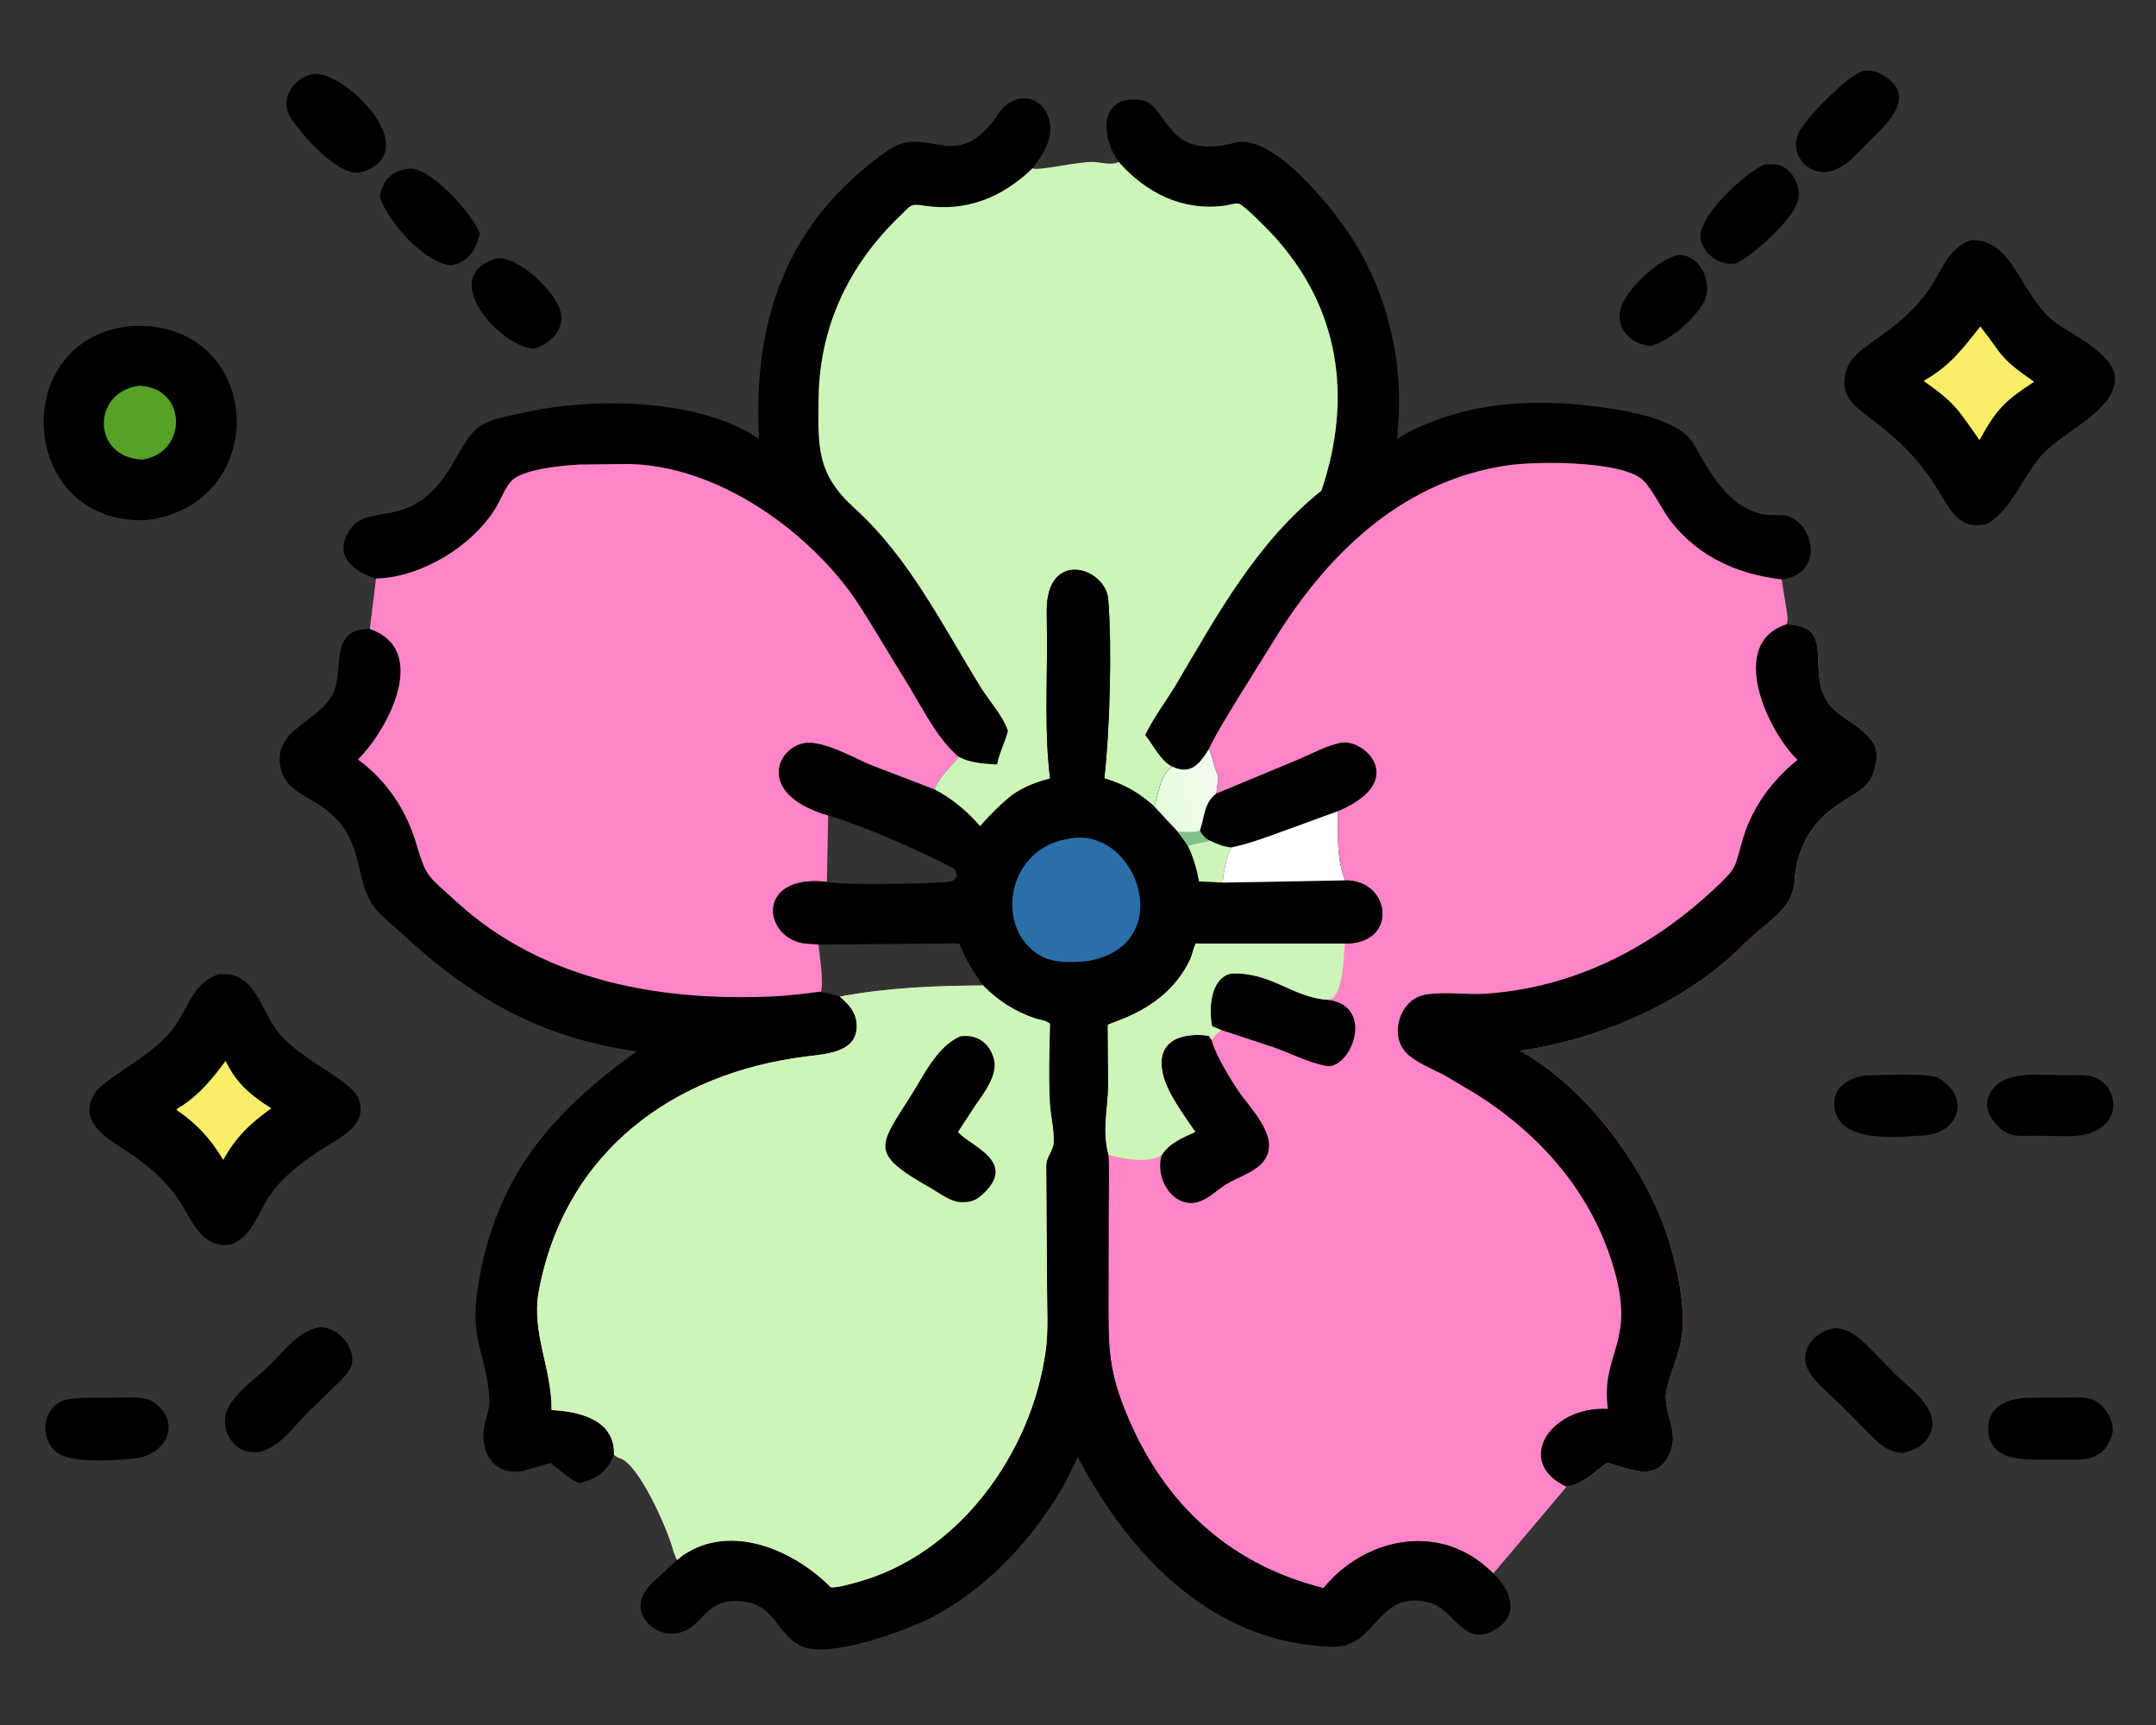
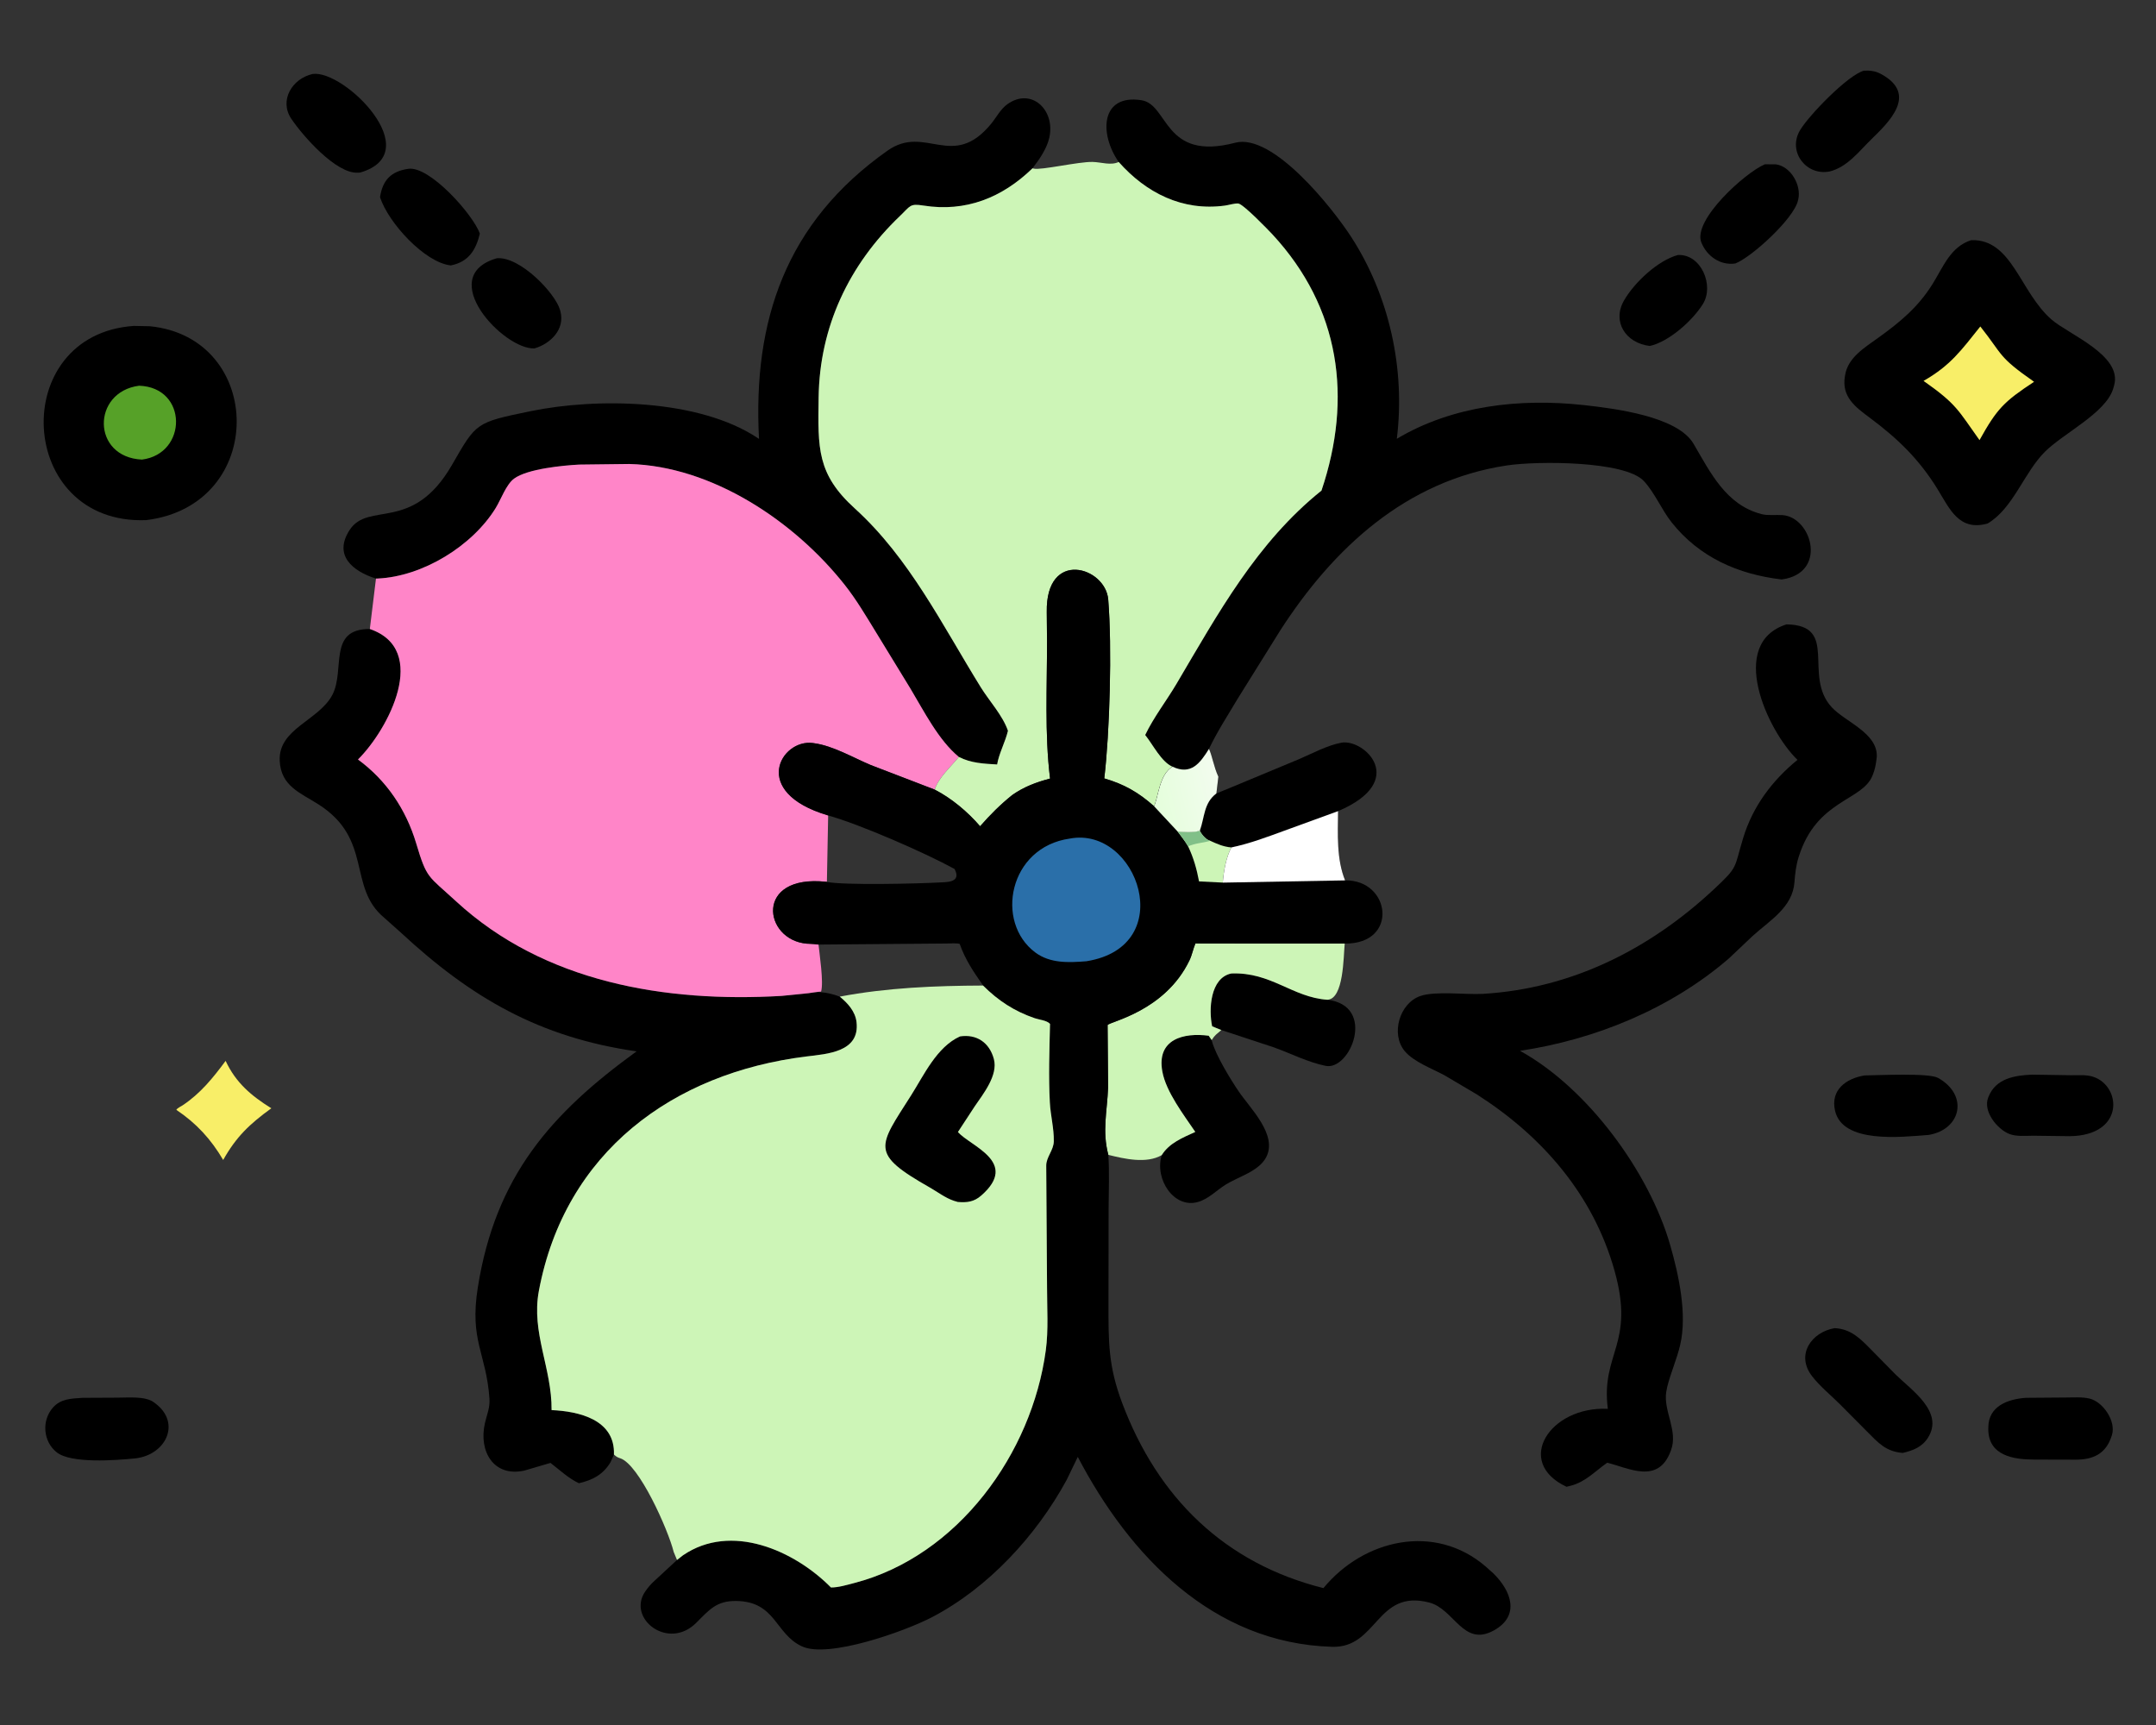
<svg xmlns="http://www.w3.org/2000/svg" width="505" height="404">
  <rect width="100%" height="100%" fill="#333333" stroke="none" />
  <path transform="scale(0.789 0.789)" d="M498.123 75.694C505.047 75.373 508.932 84.745 505.556 90.214C502.465 95.222 495.378 101.476 489.765 102.696C482.634 101.844 478.527 95.498 482.087 89.258C485.186 83.825 492.196 77.293 498.123 75.694Z" />
  <path transform="scale(0.789 0.789)" d="M147.507 76.652C154.481 76.108 164.881 87.082 166.273 92.048L166.355 92.366C167.803 97.702 163.488 102.012 158.684 103.415C149.597 103.897 128.966 82.042 147.507 76.652Z" />
  <path transform="scale(0.789 0.789)" d="M121.233 50.109C127.53 49.201 140.45 63.671 142.45 69.342C141.301 74.196 139.103 77.752 133.823 78.786C126.084 77.937 115.27 66.119 112.817 58.534C113.585 53.464 116.104 50.837 121.233 50.109Z" />
  <path transform="scale(0.789 0.789)" d="M523.952 48.763L527.258 48.79C531.677 49.434 534.819 55.025 533.847 59.183L533.758 59.546C532.528 64.935 519.938 76.398 515.151 78.212C510.712 78.847 506.728 76.083 505.079 71.973C502.43 65.369 518.069 51.228 523.952 48.763Z" />
  <path transform="scale(0.789 0.789)" d="M92.789 21.963C102.143 20.59 127.094 45.325 106.95 51.213L106.244 51.256C99.773 51.651 89.784 40.199 86.461 35.232C82.82 29.788 86.727 23.345 92.789 21.963Z" />
  <path transform="scale(0.789 0.789)" d="M553.372 20.97C555.215 20.892 556.768 21.076 558.415 21.966C569.599 28.005 560.615 36.382 555.472 41.416C551.79 45.02 548.447 49.535 543.244 50.877C536.363 52.338 530.638 45.169 534.304 38.782C536.814 34.408 548.636 22.191 553.372 20.97Z" />
  <path transform="scale(0.789 0.789)" d="M553.541 319.228C557.679 319.18 572.616 318.441 575.323 319.944C584.443 325.008 582.296 335.229 572.579 336.885C564.214 337.53 547.018 339.511 544.767 329.693C543.351 323.514 548.077 320.1 553.541 319.228Z" />
  <path transform="scale(0.789 0.789)" d="M24.503 414.927L34.785 414.876C37.929 414.894 43.061 414.341 45.665 416.237L46.024 416.508C53.982 422.425 49.159 431.964 40.075 432.907C34.335 433.484 21.116 434.487 16.84 431.103C12.787 427.896 12.297 421.666 15.729 417.801C18.077 415.157 21.26 415.143 24.503 414.927Z" />
  <path transform="scale(0.789 0.789)" d="M603.321 318.991L614.81 319.169C616.889 319.185 619.329 318.962 621.321 319.597C629.857 322.314 630.857 337.065 614.453 337.257L603.598 337.123C601.412 337.129 598.622 337.415 596.562 336.621C592.958 335.233 588.605 329.899 590.24 325.786L590.336 325.548C592.486 320.119 598.088 319.199 603.321 318.991Z" />
  <path transform="scale(0.789 0.789)" d="M601.425 414.923L613.379 414.83C615.593 414.829 618.197 414.621 620.355 415.154C624.354 416.142 628.249 421.866 626.97 425.969L626.843 426.354C625.177 431.504 621.42 433.299 616.172 433.284L603.849 433.252C597.984 433.238 590.225 432.208 590.265 424.154L590.274 423.697C590.292 417.39 596.073 415.292 601.425 414.923Z" />
  <path transform="scale(0.789 0.789)" d="M544.666 394.236C549.437 394.497 552.155 397.237 555.322 400.454L562.737 407.991C567.419 412.616 577.231 419.089 572.344 426.785C570.573 429.574 567.916 430.551 564.861 431.281C559.787 430.857 557.583 428.26 554.162 424.823L546.301 416.913C543.523 414.13 540.304 411.567 537.906 408.444C533.057 402.128 537.769 395.415 544.666 394.236Z" />
-   <path transform="scale(0.789 0.789)" d="M95.051 393.922C101.687 394.215 106.58 401.897 103.79 406.544C102.556 408.599 100.619 410.286 98.912 411.935L91.186 419.468C86.713 423.917 83.162 429.539 76.742 431.078C75.643 431.07 74.465 431.131 73.397 430.846L73.125 430.768C69.554 429.825 66.994 426.18 66.789 422.538L66.777 422.134C66.514 415.463 75.168 409.951 79.399 405.873C84.103 401.34 88.265 395.134 95.051 393.922Z" />
  <path transform="scale(0.789 0.789)" d="M39.742 96.741L44.506 96.84C78.667 100.242 79.421 150.008 43.368 154.395C4.782 155.831 2.205 99.305 39.742 96.741Z" />
  <path fill="#56A128" transform="scale(0.789 0.789)" d="M41.289 114.494C55.815 114.976 55.721 134.693 42.154 136.422C27.17 135.741 27.21 116.332 41.289 114.494Z" />
-   <path transform="scale(0.789 0.789)" d="M64.773 289.234C66.025 289.212 67.559 289.037 68.767 289.374L69.883 289.719C75.64 291.792 78.084 299.597 81.122 304.365C87.528 314.419 103.806 319.797 106.37 326.035C109.73 334.212 100.09 338.066 94.751 341.618C88.947 345.478 83.422 349.713 79.591 355.641C76.403 360.574 74.582 367.323 68.557 369.393C59.378 370.793 56.813 361.438 52.5 355.308C48.713 349.924 43.173 345.326 37.682 341.746C32.022 338.055 23.563 333.47 27.597 325.373C30.355 319.838 45.735 313.825 52.183 304.246C56.125 298.389 57.553 291.709 64.773 289.234Z" />
  <path fill="#F8EE68" transform="scale(0.789 0.789)" d="M66.978 314.904C70.024 321.412 74.562 325.244 80.549 328.978C74.101 333.645 70.108 337.451 66.257 344.321C62.628 338.134 58.294 333.433 52.353 329.44C52.595 328.941 53.7 328.437 54.18 328.121C59.456 324.64 63.249 319.952 66.978 314.904Z" />
  <path transform="scale(0.789 0.789)" d="M585.18 71.287C597.338 70.866 599.633 86.687 609.034 94.849C614.197 99.33 630.154 105.469 627.614 114.421L627.306 115.49C625.026 122.634 612.64 128.588 607.133 134.04C600.84 140.27 597.704 150.879 590.053 155.4C581.589 157.756 578.827 151.101 575.242 145.267C569.737 136.307 563.382 130.191 555.078 124.003C550.777 120.798 546.68 117.786 547.694 111.717L547.773 111.277C548.618 106.128 553.614 103.131 557.526 100.315C564.125 95.565 569.426 91.205 573.772 84.214C576.931 79.132 579.065 73.254 585.18 71.287Z" />
  <path fill="#F8EE68" transform="scale(0.789 0.789)" d="M587.897 96.909C594.771 105.563 592.972 105.723 603.855 113.327C594.891 119.241 592.856 121.313 587.656 130.645C581.279 121.733 580.935 120.014 571.039 113.065C579.103 108.445 582.207 104.012 587.897 96.909Z" />
  <path transform="scale(0.789 0.789)" d="M111.616 171.748C104.689 169.551 98.945 164.877 103.752 157.382C109.362 148.637 122.454 158.331 134.157 138.039C141.466 125.366 141.131 125.438 157.475 122.061C177.101 118.006 207.53 118.375 225.024 130.081L225.327 130.286C223.462 95.235 233.234 66.03 263.489 44.708C274.76 36.765 282.745 50.721 294.229 36.756C295.792 34.855 297.032 32.378 299.063 30.926C306.15 25.859 313.315 32.599 311.524 40.791C310.79 44.15 308.567 47.284 306.525 49.954C297.463 58.74 286.661 62.999 274.169 61.022C270.047 60.37 270.333 61.093 267.177 64.108C252.001 78.601 243.313 97.028 243.022 117.996C242.812 133.052 242.488 140.696 253.779 150.939C269.999 165.652 279.766 185.608 291.151 203.986C293.729 208.147 297.638 212.313 299.233 216.917C298.457 220.198 296.49 223.856 296.019 226.925C292.076 226.696 288.234 226.529 284.649 224.684C278.6 219.694 274.291 211.086 270.291 204.423L259.971 187.546C257.056 182.793 254.212 177.961 250.747 173.58C235.822 154.706 211.37 138.328 186.751 137.728L171.946 137.905C167.246 138.156 156.605 139.138 152.613 142.076C150.28 143.793 148.71 148.263 147.183 150.758C140.305 161.994 125.523 171.15 112.067 171.732L111.616 171.748Z" />
  <path transform="scale(0.789 0.789)" d="M332.108 48.082C326.263 39.669 326.739 27.864 338.861 29.746C346.992 31.009 345.362 47.971 366.694 42.369C377.902 39.426 395.611 61.83 401.083 70.257C412.457 87.775 417.234 109.528 414.675 130.248C431.221 120.367 451.281 118.171 470.131 120.241C479.313 121.249 497.969 123.554 502.758 131.721C507.767 140.264 512.405 149.908 522.973 152.613C524.891 153.103 527.212 152.756 529.197 152.906C537.625 153.539 542.287 168.963 530.372 171.74L528.925 172.005C515.973 170.483 504.5 165.43 496.264 155.065C493.248 151.269 491.234 146.231 487.988 142.768C482.386 136.79 456.465 136.786 447.345 138.159C417.3 142.683 395.767 162.788 380.055 187.149L367.366 207.502C364.51 212.331 361.304 217.237 358.907 222.299C356.251 226.566 353.599 230.161 348.09 227.59C344.759 226.171 342.253 221.009 339.97 218.172C342.499 212.887 346.295 208.015 349.285 202.951C361.642 182.027 373.098 161.033 392.309 145.621C401.566 118.124 397.869 91.349 377.779 69.615C376.528 68.262 369.078 60.553 367.602 60.41C366.557 60.308 364.727 60.885 363.626 61.033C350.982 62.738 340.233 57.24 332.108 48.082Z" />
  <path transform="scale(0.789 0.789)" d="M109.793 186.707C127.7 192.86 115.262 216.562 106.276 225.444C114.745 231.65 120.548 240.291 123.555 250.342C126.741 260.989 127.017 259.821 135.387 267.535C161.564 291.66 197.638 297.639 232.044 295.619L239.997 294.817C241.178 294.693 242.593 294.366 243.755 294.536C245.703 294.683 247.451 295.136 249.301 295.834C251.645 297.736 253.897 300.205 254.273 303.355C255.339 312.307 245.55 312.838 239.379 313.599C199.806 318.476 167.692 341.943 159.966 383.219C157.653 395.576 163.859 406.104 163.751 418.565C171.898 418.927 182.635 421.403 182.261 431.764L181.261 434.012C179.06 437.708 175.917 439.35 171.863 440.272C168.804 438.866 166.104 436.292 163.424 434.241L155.635 436.528C146.54 438.504 142.051 430.816 143.952 422.459C144.538 419.88 145.495 417.895 145.305 415.172C144.355 401.564 139.306 398.085 141.861 382.084C147.125 349.112 163.587 330.485 188.986 312.081C160.06 307.95 139.77 296.088 119.024 276.845L114.031 272.39C103.145 263.348 110.77 249.178 94.65 238.833C89.216 235.346 83.396 233.411 83.038 225.822C82.588 216.268 94.653 213.899 98.668 206.261C102.548 198.878 97.186 186.643 109.793 186.707Z" />
  <path fill="#FF85C8" transform="scale(0.789 0.789)" d="M111.616 171.748L112.067 171.732C125.523 171.15 140.305 161.994 147.183 150.758C148.71 148.263 150.28 143.793 152.613 142.076C156.605 139.138 167.246 138.156 171.946 137.905L186.751 137.728C211.37 138.328 235.822 154.706 250.747 173.58C254.212 177.961 257.056 182.793 259.971 187.546L270.291 204.423C274.291 211.086 278.6 219.694 284.649 224.684C282.303 227.596 278.594 230.839 277.486 234.385L258.488 227.087C253.335 224.923 247.256 221.357 241.719 220.618L241.27 220.552C231.925 219.325 222.472 235.104 245.854 242.024L245.48 261.754C223.886 259.42 226.572 279.022 239.531 280.114L242.957 280.079C243.291 283.327 244.562 291.569 243.755 294.347C242.593 294.366 241.178 294.693 239.997 294.817L232.044 295.619C197.638 297.639 161.564 291.66 135.387 267.535C127.017 259.821 126.741 260.989 123.555 250.342C120.548 240.291 114.745 231.65 106.276 225.444C115.262 216.562 127.7 192.86 109.793 186.707L111.616 171.748Z" />
  <path fill="#CDF5B7" transform="scale(0.789 0.789)" d="M332.108 48.082C340.233 57.24 350.982 62.738 363.626 61.033C364.727 60.885 366.557 60.308 367.602 60.41C369.078 60.553 376.528 68.262 377.779 69.615C397.869 91.349 401.566 118.124 392.309 145.621C373.098 161.033 361.642 182.027 349.285 202.951C346.295 208.015 342.499 212.887 339.97 218.172C342.253 221.009 344.759 226.171 348.09 227.59C344.127 229.786 343.839 236.98 342.594 239.308C338.015 235.231 333.699 232.756 327.824 231.058C329.443 217.489 330.169 192.195 328.998 177.955C328.201 168.26 310.425 162.85 310.754 181.7L310.829 190.215C310.862 203.749 310.087 217.685 311.732 231.105C307.683 232.161 304.007 233.541 300.563 235.945C297.031 238.76 293.93 241.861 290.963 245.259C287.303 241.004 282.478 236.944 277.486 234.385C278.594 230.839 282.303 227.596 284.649 224.684C288.234 226.529 292.076 226.696 296.019 226.925C296.49 223.856 298.457 220.198 299.233 216.917C297.638 212.313 293.729 208.147 291.151 203.986C279.766 185.608 269.999 165.652 253.779 150.939C242.488 140.696 242.812 133.052 243.022 117.996C243.313 97.028 252.001 78.601 267.177 64.108C270.333 61.093 270.047 60.37 274.169 61.022C286.661 62.999 297.463 58.74 306.525 49.954L306.889 50.053C309.094 50.578 320.158 47.97 324.367 48.068C326.952 48.128 329.761 49.194 332.108 48.082Z" />
-   <path fill="#FF85C8" transform="scale(0.789 0.789)" d="M358.907 222.299C361.304 217.237 364.51 212.331 367.366 207.502L380.055 187.149C395.767 162.788 417.3 142.683 447.345 138.159C456.465 136.786 482.386 136.79 487.988 142.768C491.234 146.231 493.248 151.269 496.264 155.065C504.5 165.43 515.973 170.483 528.925 172.005L530.409 181.261C530.601 182.563 530.928 184.093 530.356 185.337C546.145 185.591 535.067 200.539 543.797 209.951C547.851 214.322 557.401 217.558 557.163 224.582L557.077 225.364C556.872 226.958 556.634 228.315 556.04 229.818L555.891 230.207C552.887 237.794 539.316 237.316 534.006 254.281L533.867 254.712C533.196 256.903 532.882 259.571 532.719 261.858C532.183 269.379 525.353 273.228 520.268 277.859L513.263 284.493C496.028 299.384 473.644 308.572 451.241 311.917C471.382 323.006 489.63 347.993 495.836 369.611C498.375 378.454 500.924 390.138 498.792 399.231C497.797 403.477 495.996 407.448 494.95 411.663L494.652 413.188C493.769 418.894 498.255 424.751 496.051 430.515L495.954 430.787C492.248 440.682 483.504 435.754 477.139 434.184C473.502 436.726 470.697 439.9 466.25 441.028L465.06 441.328L443.344 467.048C448.693 472.287 451.302 479.586 443.563 483.922C434.377 489.068 431.798 477.634 424.294 475.688C408.588 471.615 408.966 489.222 395.482 488.831C360.009 487.802 335.29 461.754 319.958 432.46L316.641 439.323C307.635 455.86 293.377 471.351 276.58 480.094C268.726 484.182 245.946 492.358 238.075 488.705C230.044 484.979 230.365 475.379 218.555 475.224C212.675 475.148 210.549 477.869 206.661 481.738C198.351 490.006 186.158 480.457 191.48 472.514L191.719 472.172C192.392 471.197 193.118 470.367 193.972 469.543L200.983 463.056L200.003 460.681C198.348 454.043 189.695 434.627 184.102 432.857C183.366 432.624 183.083 432.453 182.486 431.955L182.261 431.764C182.635 421.403 171.898 418.927 163.751 418.565C163.859 406.104 157.653 395.576 159.966 383.219C167.692 341.943 199.806 318.476 239.379 313.599C245.55 312.838 255.339 312.307 254.273 303.355C253.897 300.205 251.645 297.736 249.301 295.834C247.451 295.136 245.703 294.683 243.755 294.347C244.562 291.569 243.291 283.327 242.97 280.381L239.531 280.114C226.572 279.022 223.886 259.42 245.218 261.754L245.718 242.024C222.472 235.104 231.925 219.325 241.27 220.552L241.719 220.618C247.256 221.357 253.335 224.923 258.488 227.087L277.486 234.385C282.478 236.944 287.303 241.004 290.963 245.259C293.93 241.861 297.031 238.76 300.563 235.945C304.007 233.541 307.683 232.161 311.732 231.105C310.087 217.685 310.862 203.749 310.829 190.215L310.754 181.7C310.425 162.85 328.201 168.26 328.998 177.955C330.169 192.195 329.443 217.489 327.824 231.058C333.699 232.756 338.015 235.231 342.594 239.308C343.839 236.98 344.127 229.786 348.09 227.59C353.599 230.161 356.251 226.566 358.907 222.299ZM300.563 235.945C297.031 238.76 293.93 241.861 290.963 245.259C287.303 241.004 282.478 236.944 277.486 234.385L258.488 227.087C253.335 224.923 247.256 221.357 241.719 220.618L241.27 220.552C231.925 219.325 222.472 235.104 245.718 242.024L245.218 261.754C223.886 259.42 226.572 279.022 239.531 280.114L242.97 280.381C243.291 283.327 244.562 291.569 243.755 294.347C245.703 294.683 247.451 295.136 249.301 295.834C263.258 293.177 277.649 292.597 291.829 292.497C296.372 297.065 301.12 300.163 307.188 302.246C308.44 302.677 310.889 302.908 311.721 303.936C311.544 311.653 311.259 319.561 311.668 327.261C311.874 331.135 312.909 334.909 312.844 338.774C312.799 341.452 310.556 343.476 310.594 346.05L310.836 382.135C310.834 388.231 311.283 394.762 310.47 400.801C306.348 431.439 284.402 461.889 253.606 469.894C251.526 470.435 248.827 471.248 246.688 471.215C235.758 460.173 217.027 451.919 202.76 461.666L200.983 463.056L193.972 469.543C193.118 470.367 192.392 471.197 191.719 472.172L191.48 472.514C186.158 480.457 198.351 490.006 206.661 481.738C210.549 477.869 212.675 475.148 218.555 475.224C230.365 475.379 230.044 484.979 238.075 488.705C245.946 492.358 268.726 484.182 276.58 480.094C293.377 471.351 307.635 455.86 316.641 439.323L319.958 432.46C335.29 461.754 360.009 487.802 395.482 488.831C408.966 489.222 408.588 471.615 424.294 475.688C431.798 477.634 434.377 489.068 443.563 483.922C451.302 479.586 448.693 472.287 443.344 467.048L441.019 464.964C425.925 452.013 404.832 456.907 392.884 471.407C363.575 464.051 343.736 444.608 333.149 416.488C328.995 405.458 329.068 398.392 329.074 386.726L329.113 358.636C329.128 353.38 329.387 348.044 329.029 342.8C327.158 335.728 328.683 329.945 328.963 322.773L328.81 304.276C329.397 303.248 345.853 300.226 353.132 285.037C353.887 283.461 354.19 281.693 354.883 280.058L367.49 280.079L399.208 280.091C415.342 280.255 412.883 261.084 399.317 261.33C396.734 254.986 397.166 247.518 397.229 240.776L381.19 246.621C376.066 248.494 370.908 250.433 365.555 251.552C363.191 251.351 361.427 250.556 359.287 249.588L358.941 249.473C357.85 249.063 356.653 247.617 356.186 246.596C357.659 242.533 357.315 238.383 361.11 235.517L361.698 230.553C360.326 227.606 359.895 224.38 358.907 222.299C356.251 226.566 353.599 230.161 348.09 227.59C344.127 229.786 343.839 236.98 342.594 239.308C338.015 235.231 333.699 232.756 327.824 231.058C329.443 217.489 330.169 192.195 328.998 177.955C328.201 168.26 310.425 162.85 310.754 181.7L310.829 190.215C310.862 203.749 310.087 217.685 311.732 231.105C307.683 232.161 304.007 233.541 300.563 235.945Z" />
  <path transform="scale(0.789 0.789)" d="M365.544 288.96C377.355 288.489 383.672 296.048 394.053 296.765C408.726 298.493 400.898 317.891 393.532 316.384C388.223 315.298 383.255 312.713 378.158 310.889L362.576 305.751L359.851 304.65C358.784 299.677 359.263 290.25 365.544 288.96Z" />
  <path transform="scale(0.789 0.789)" d="M364.969 233.945L385.778 225.285C389.729 223.59 393.907 221.292 398.145 220.469C404.908 219.155 418.388 231.779 397.229 240.776L381.19 246.621C376.066 248.494 370.908 250.433 365.555 251.552C363.191 251.351 361.427 250.556 359.287 249.588L358.941 249.473C357.85 249.063 356.653 247.617 356.186 246.596C357.659 242.533 357.315 238.383 361.11 235.517L364.969 233.945Z" />
  <path transform="scale(0.789 0.789)" d="M344.876 342.892C347.126 339.26 351.137 337.699 354.844 335.994C351.427 330.938 346.192 324.141 345.075 318.125C343.264 308.372 351.478 306.469 358.827 307.441L359.711 308.728L359.794 309.065C360.896 313.241 365.45 320.631 367.817 324.098C371.214 329.073 379.363 336.918 375.881 343.521C373.66 347.734 367.635 349.263 363.836 351.652C361.078 353.386 358.793 355.899 355.58 356.804C348.54 358.788 342.688 350.071 344.876 342.892Z" />
  <path fill="#CDF5B7" transform="scale(0.789 0.789)" d="M367.49 280.079L399.208 280.079C398.819 284 398.936 296.551 394.053 296.765C383.672 296.048 377.355 288.489 365.544 288.96C359.263 290.25 358.784 299.677 359.851 304.65L362.576 305.751C361.219 306.96 360.66 307.2 359.711 308.728L358.827 307.441C351.478 306.469 343.264 308.372 345.075 318.125C346.192 324.141 351.427 330.938 354.844 335.994C351.137 337.699 347.126 339.26 344.876 342.892C340.332 345.492 333.841 344 329.029 342.8C327.158 335.728 328.683 329.945 328.963 322.773L328.81 304.276C329.397 303.248 345.853 300.226 353.132 285.037C353.887 283.461 354.19 281.693 354.883 280.058L367.49 280.079Z" />
  <path transform="scale(0.789 0.789)" d="M530.356 185.337C546.145 185.591 535.067 200.539 543.797 209.951C547.851 214.322 557.401 217.558 557.163 224.582L557.077 225.364C556.872 226.958 556.634 228.315 556.04 229.818L555.891 230.207C552.887 237.794 539.316 237.316 534.006 254.281L533.867 254.712C533.196 256.903 532.882 259.571 532.719 261.858C532.183 269.379 525.353 273.228 520.268 277.859L513.263 284.493C496.028 299.384 473.644 308.572 451.241 311.917C471.382 323.006 489.63 347.993 495.836 369.611C498.375 378.454 500.924 390.138 498.792 399.231C497.797 403.477 495.996 407.448 494.95 411.663L494.652 413.188C493.769 418.894 498.255 424.751 496.051 430.515L495.954 430.787C492.248 440.682 483.504 435.754 477.139 434.184C473.502 436.726 470.697 439.9 466.25 441.028L465.06 441.328C449.406 434.019 460.098 417.346 477.315 418.196C475.192 401.558 485.466 399.176 479.308 377.204C472.997 354.686 457.914 337.294 438.396 324.84L428.863 319.205C425.237 317.235 419.713 315.223 417.031 312.019C412.779 306.938 415.48 297.763 421.658 295.65C426.196 294.097 435.197 295.312 440.25 295.012C466.566 293.449 489.745 281.759 508.794 263.978C516.176 257.086 514.701 257.912 517.495 248.747C520.364 239.336 526.071 231.734 533.613 225.553C524.644 216.859 512.753 190.984 530.356 185.337Z" />
  <path transform="scale(0.789 0.789)" d="M300.563 235.945C304.007 233.541 307.683 232.161 311.732 231.105C310.087 217.685 310.862 203.749 310.829 190.215L310.754 181.7C310.425 162.85 328.201 168.26 328.998 177.955C330.169 192.195 329.443 217.489 327.824 231.058C333.699 232.756 338.015 235.231 342.594 239.308C343.839 236.98 344.127 229.786 348.09 227.59C353.599 230.161 356.251 226.566 358.907 222.299C359.895 224.38 360.326 227.606 361.698 230.553L361.11 235.517C357.315 238.383 357.659 242.533 356.186 246.596C356.653 247.617 357.85 249.063 358.941 249.473L359.287 249.588C361.427 250.556 363.191 251.351 365.555 251.552C370.908 250.433 376.066 248.494 381.19 246.621L397.229 240.776C397.166 247.518 396.734 254.986 399.317 261.33C412.883 261.084 415.342 280.255 399.208 280.091L367.49 280.079L354.883 280.058C354.19 281.693 353.887 283.461 353.132 285.037C345.853 300.226 329.397 303.248 328.81 304.276L328.963 322.773C328.683 329.945 327.158 335.728 329.029 342.8C329.387 348.044 329.128 353.38 329.113 358.636L329.074 386.726C329.068 398.392 328.995 405.458 333.149 416.488C343.736 444.608 363.575 464.051 392.884 471.407C404.832 456.907 425.925 452.013 441.019 464.964L443.344 467.048C448.693 472.287 451.302 479.586 443.563 483.922C434.377 489.068 431.798 477.634 424.294 475.688C408.588 471.615 408.966 489.222 395.482 488.831C360.009 487.802 335.29 461.754 319.958 432.46L316.641 439.323C307.635 455.86 293.377 471.351 276.58 480.094C268.726 484.182 245.946 492.358 238.075 488.705C230.044 484.979 230.365 475.379 218.555 475.224C212.675 475.148 210.549 477.869 206.661 481.738C198.351 490.006 186.158 480.457 191.48 472.514L191.719 472.172C192.392 471.197 193.118 470.367 193.972 469.543L200.983 463.056L202.76 461.666C217.027 451.919 235.758 460.173 246.688 471.215C248.827 471.248 251.526 470.435 253.606 469.894C284.402 461.889 306.348 431.439 310.47 400.801C311.283 394.762 310.834 388.231 310.836 382.135L310.594 346.05C310.556 343.476 312.799 341.452 312.844 338.774C312.909 334.909 311.874 331.135 311.668 327.261C311.259 319.561 311.544 311.653 311.721 303.936C310.889 302.908 308.44 302.677 307.188 302.246C301.12 300.163 296.372 297.065 291.829 292.497C277.649 292.597 263.258 293.177 249.301 295.834C247.451 295.136 245.703 294.683 243.755 294.347C244.562 291.569 243.291 283.327 242.97 280.381L239.531 280.114C226.572 279.022 223.886 259.42 245.218 261.754L245.718 242.024C222.472 235.104 231.925 219.325 241.27 220.552L241.719 220.618C247.256 221.357 253.335 224.923 258.488 227.087L277.486 234.385C282.478 236.944 287.303 241.004 290.963 245.259C293.93 241.861 297.031 238.76 300.563 235.945ZM242.97 280.381C243.291 283.327 244.562 291.569 243.755 294.347C245.703 294.683 247.451 295.136 249.301 295.834C263.258 293.177 277.649 292.597 291.829 292.497C289.042 288.531 286.51 284.784 284.902 280.174C283.776 279.9 282.375 280.062 281.216 280.065L242.97 280.381ZM245.718 242.024L245.218 261.754C250.495 262.845 272.776 262.282 278.451 261.967C280.935 261.829 285.561 262.105 283.38 257.943C274.675 253.161 255.142 244.611 245.718 242.024Z" />
  <path fill="#CDF5B7" transform="scale(0.789 0.789)" d="M349.607 246.833C351.506 247.056 354.369 247.17 356.186 246.596C356.653 247.617 357.85 249.063 358.941 249.473L359.287 249.588C361.427 250.556 363.191 251.351 365.555 251.552C363.973 254.506 363.266 258.655 363.007 261.985L355.957 261.634C355.268 257.964 354.324 254.601 352.709 251.22C351.834 249.67 350.674 248.256 349.607 246.833Z" />
  <path fill="#81C088" transform="scale(0.789 0.789)" d="M349.607 246.833C351.506 247.056 354.369 247.17 356.186 246.596C356.653 247.617 357.85 249.063 358.941 249.473L359.287 249.588C357.074 250.219 354.822 250.271 352.709 251.22C351.834 249.67 350.674 248.256 349.607 246.833Z" />
  <defs>
    <linearGradient id="gradient_0" gradientUnits="userSpaceOnUse" x1="343.474" y1="238.216" x2="361.708" y2="234.083">
      <stop offset="0" stop-color="#E5FEDC" />
      <stop offset="1" stop-color="#F2FCEE" />
    </linearGradient>
  </defs>
  <path fill="url(#gradient_0)" transform="scale(0.789 0.789)" d="M358.907 222.299C359.895 224.38 360.326 227.606 361.698 230.553L361.11 235.517C357.315 238.383 357.659 242.533 356.186 246.596C354.369 247.17 351.506 247.056 349.607 246.833L342.594 239.308C343.839 236.98 344.127 229.786 348.09 227.59C353.599 230.161 356.251 226.566 358.907 222.299Z" />
  <path fill="white" transform="scale(0.789 0.789)" d="M397.229 240.776C397.166 247.518 396.734 254.986 399.317 261.33L363.007 261.993C363.266 258.655 363.973 254.506 365.555 251.552C370.908 250.433 376.066 248.494 381.19 246.621L397.229 240.776Z" />
  <path fill="#2A6FA9" transform="scale(0.789 0.789)" d="M317.613 248.917C337.693 245.147 350.147 280.944 322.507 285.334C317.277 285.744 311.779 286.02 307.347 282.725C295.29 273.762 299.433 251.474 317.613 248.917Z" />
  <path fill="#CDF5B7" transform="scale(0.789 0.789)" d="M291.829 292.545C296.372 297.065 301.12 300.163 307.188 302.246C308.44 302.677 310.889 302.908 311.721 303.936C311.544 311.653 311.259 319.561 311.668 327.261C311.874 331.135 312.909 334.909 312.844 338.774C312.799 341.452 310.556 343.476 310.594 346.05L310.836 382.135C310.834 388.231 311.283 394.762 310.47 400.801C306.348 431.439 284.402 461.889 253.606 469.894C251.526 470.435 248.827 471.248 246.688 471.215C235.758 460.173 217.027 451.919 202.76 461.666L200.983 463.056L200.003 460.681C198.348 454.043 189.695 434.627 184.102 432.857C183.366 432.624 183.083 432.453 182.486 431.955L182.261 431.764C182.635 421.403 171.898 418.927 163.751 418.565C163.859 406.104 157.653 395.576 159.966 383.219C167.692 341.943 199.806 318.476 239.379 313.599C245.55 312.838 255.339 312.307 254.273 303.355C253.897 300.205 251.645 297.736 249.301 295.834C263.258 293.177 277.649 292.597 291.829 292.545Z" />
  <path transform="scale(0.789 0.789)" d="M285 307.65C289.909 306.9 293.723 309.45 295.041 314.351C296.332 319.153 291.931 324.646 289.364 328.396L284.375 336.017C287.989 340.253 302.68 344.89 291.317 354.859C289.13 356.778 287.105 356.991 284.343 356.78L283.171 356.429C280.617 355.573 278.348 353.806 276.019 352.482C258.132 342.315 260.72 340.522 270.464 325.173C274.316 319.106 278.097 310.769 285 307.65Z" />
</svg>